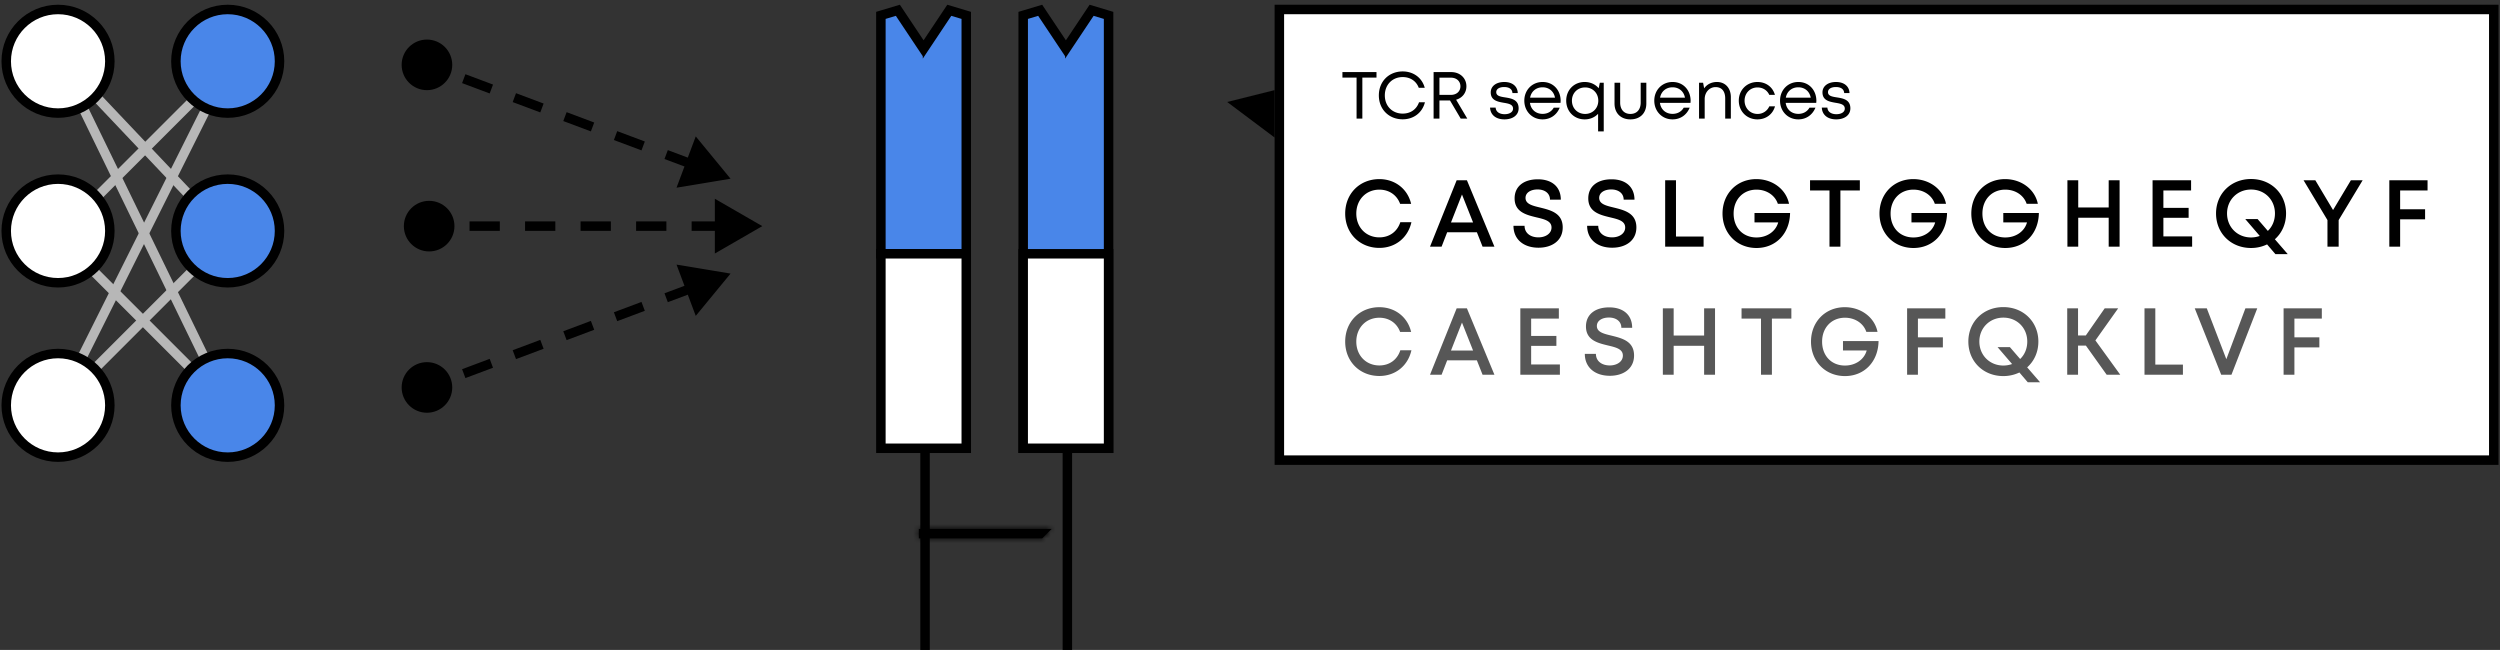
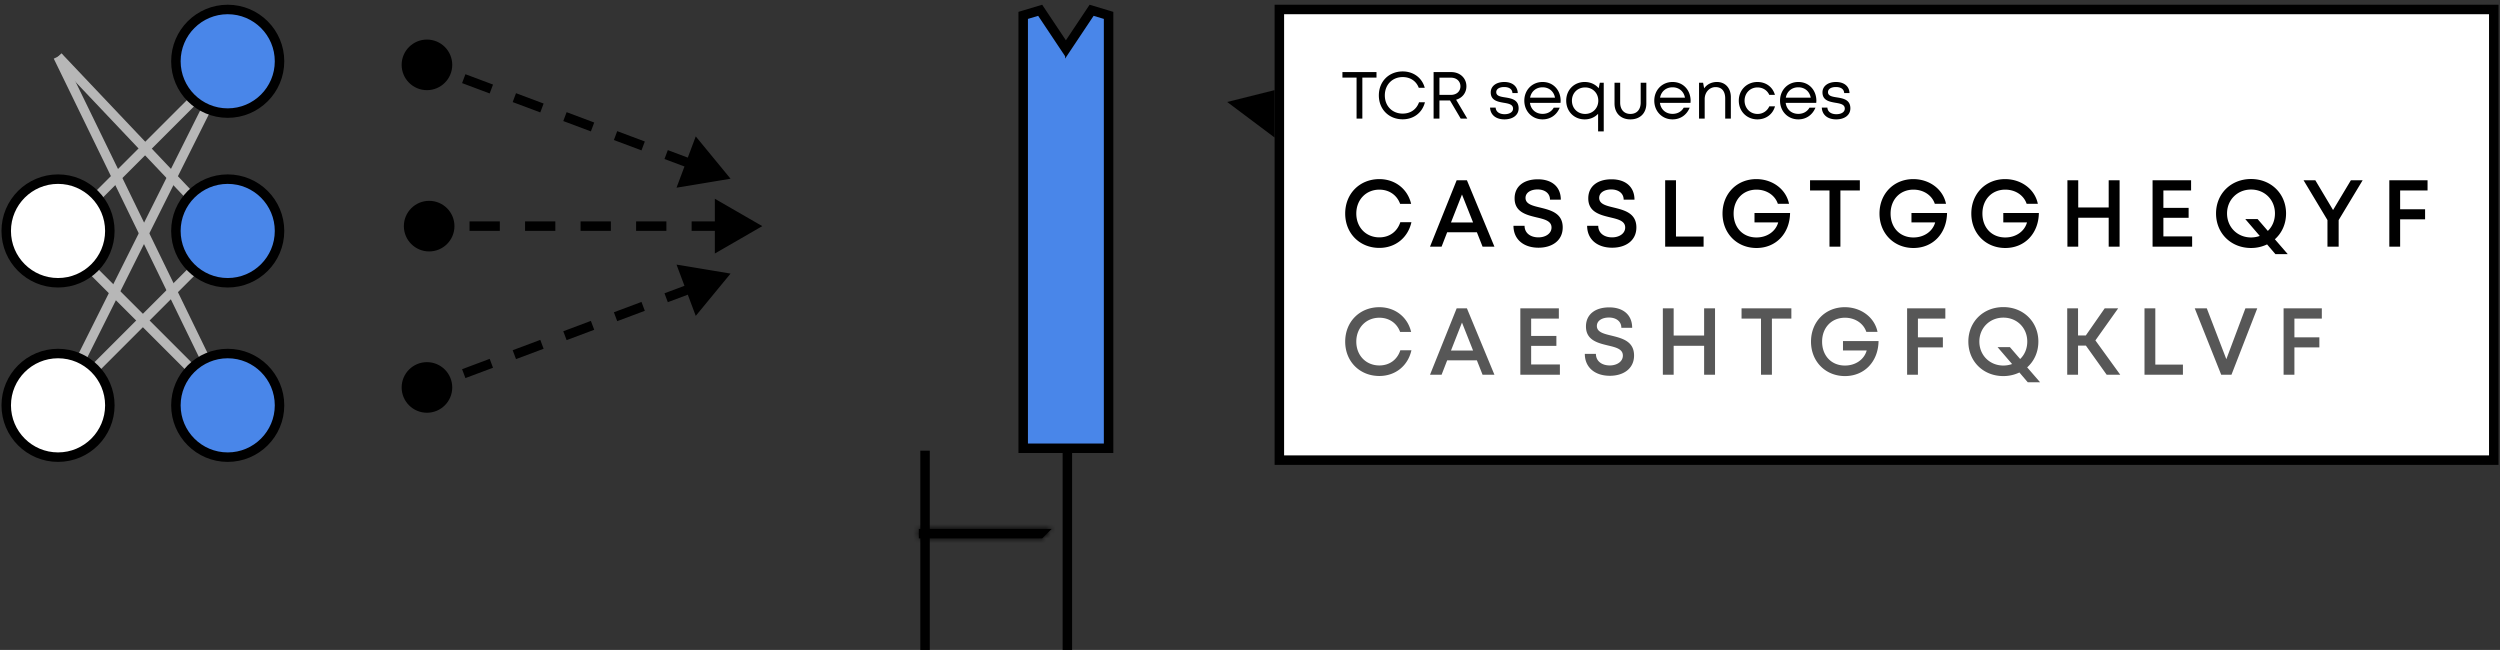
<svg xmlns="http://www.w3.org/2000/svg" width="527" height="137" fill="none">
  <rect width="100%" height="100%" fill="#333333" stroke="none" />
  <style>.B{stroke-width:2}.C{fill:#fff}.D{stroke:#000}.E{fill:#4986e9}</style>
  <g stroke="#b7b7b7" class="B">
    <path d="M12.235 11.926L48.002 49.68" />
    <path d="M48.002 13.913L12.235 49.679m0 35.768L48.002 49.68" />
    <path d="M48.002 85.446L12.235 49.68" />
  </g>
  <circle r="10.922" transform="matrix(0 1 1 0 12.233 48.685)" class="B C D" />
  <g stroke="#b7b7b7" class="B">
    <path d="M12.235 11.926l35.767 73.521" />
    <path d="M12.235 85.446l35.767-71.533" />
  </g>
  <g class="D B">
    <g class="E">
      <circle r="10.922" transform="matrix(0 1 1 0 48.002 12.919)" />
      <circle r="10.922" transform="matrix(0 1 1 0 48.002 85.447)" />
    </g>
    <g class="C">
-       <circle r="10.922" transform="matrix(0 1 1 0 12.235 12.919)" />
      <circle r="10.922" transform="matrix(0 1 1 0 12.235 85.446)" />
    </g>
    <circle r="10.922" transform="matrix(0 1 1 0 48.002 48.685)" class="E" />
  </g>
  <path d="M90.465 53.003c-2.946 0-5.333-2.388-5.333-5.333s2.388-5.333 5.333-5.333 5.333 2.388 5.333 5.333-2.388 5.333-5.333 5.333zm70.224-5.333l-10 5.773V41.896l10 5.774zm-70.224-1h3.192v2h-3.192v-2zm8.512 0h6.384v2h-6.384v-2zm11.704 0h6.384v2h-6.384v-2zm11.704 0h6.384v2h-6.384v-2zm11.704 0h6.384v2h-6.384v-2zm11.704 0h6.384v2h-6.384v-2zM90 87.006c-2.945 0-5.333-2.388-5.333-5.333S87.055 76.34 90 76.34s5.333 2.388 5.333 5.333-2.388 5.333-5.333 5.333zm64-29.333l-7.336 8.917-4.055-10.812L154 57.672zM89.649 80.736l2.909-1.091.702 1.873-2.909 1.091-.702-1.873zm7.758-2.909l5.819-2.182.702 1.873L98.11 79.7l-.702-1.873zm10.667-4l5.818-2.182.703 1.873-5.819 2.182-.702-1.873zm10.667-4l5.818-2.182.702 1.873-5.818 2.182-.702-1.873zm10.666-4l5.819-2.182.702 1.873-5.818 2.182-.703-1.873zm10.667-4l5.818-2.182.703 1.873-5.819 2.182-.702-1.873zM90 8.339c-2.945 0-5.333 2.388-5.333 5.333s2.388 5.333 5.333 5.333 5.333-2.388 5.333-5.333S92.946 8.339 90 8.339zm64 29.333l-7.336-8.917-4.055 10.812L154 37.672zM89.649 14.609l2.909 1.091.702-1.873-2.909-1.091-.702 1.873zm7.758 2.909l5.819 2.182.702-1.873-5.818-2.182-.702 1.873zm10.667 4l5.818 2.182.703-1.873-5.819-2.182-.702 1.873zm10.667 4l5.818 2.182.702-1.873-5.818-2.182-.702 1.873zm10.666 4l5.819 2.182.702-1.873-5.818-2.182-.703 1.873zm10.667 4l5.818 2.182.703-1.873-5.819-2.182-.702 1.873z" fill="#000" />
  <g class="B D">
    <path d="M225.522 9.052l4.589-6.884 3.578 1.074v91.254H215.69V3.241l3.578-1.074 4.589 6.884.833 1.248.832-1.248z" class="E" />
-     <path d="M215.689 53.497h18v41h-18z" class="C" />
-     <path d="M195.522 9.052l4.589-6.884 3.578 1.074v50.254H185.69V3.241l3.578-1.074 4.589 6.884.833 1.248.832-1.248z" class="E" />
-     <path d="M185.689 53.497h18v41h-18z" class="C" />
  </g>
  <path d="M194.5 95.5h1v41h-1zm30 0h1v41h-1z" fill="#000" class="D" />
  <mask id="A" class="C">
    <path d="M193.689 111.498h28.001l-2 2h-26.001v-2z" />
  </mask>
  <g fill="#000">
    <path d="M193.689 111.498h28.001l-2 2h-26.001v-2z" />
    <path d="M193.689 111.498v-2h-2v2h2zm28.001 0l1.414 1.414 3.415-3.414h-4.829v2zm-2 2v2h.828l.586-.586-1.414-1.414zm-26.001 0h-2v2h2v-2zm0 0h28.001v-4h-28.001v4zm26.587-3.414l-2 2 2.828 2.828 2-2-2.828-2.828zm-.586 1.414h-26.001v4h26.001v-4zm-24.001 2v-2h-4v2h4z" mask="url(#A)" />
    <path d="M268.689 18.997v10l-10-7.5 10-2.5z" />
  </g>
  <path d="M269.689 1.997h256v95h-256z" class="C" />
  <g fill="#000">
    <path d="M290.165 15.197h-7.182v1.162h2.982v8.638h1.218v-8.638h2.982v-1.162zm5.522 9.954c2.31 0 4.13-1.386 4.69-3.598h-1.246c-.518 1.498-1.792 2.394-3.444 2.394-2.184 0-3.766-1.582-3.766-3.836s1.582-3.864 3.766-3.864c1.61 0 2.87.854 3.388 2.268h1.26c-.56-2.114-2.38-3.458-4.648-3.458-2.912 0-5.026 2.114-5.026 5.054 0 2.926 2.114 5.04 5.026 5.04zm12.227-.154h1.386l-2.352-3.976c1.288-.364 2.17-1.442 2.17-2.828 0-1.736-1.358-2.996-3.192-2.996h-3.724v9.8h1.232v-3.822h2.226l2.254 3.822zm-4.48-8.624h2.422c1.204 0 2.002.77 2.002 1.82s-.798 1.806-2.002 1.806h-2.422v-3.626zm13.696 8.792c1.792 0 2.996-.91 2.996-2.324 0-1.848-1.54-2.1-2.842-2.31-1.008-.154-1.876-.308-1.876-1.106 0-.658.644-1.078 1.666-1.078 1.064 0 1.708.448 1.75 1.274h1.12c-.042-1.428-1.134-2.338-2.842-2.338s-2.856.882-2.856 2.184c0 1.708 1.456 1.974 2.744 2.198 1.022.168 1.96.336 1.96 1.232 0 .728-.742 1.176-1.778 1.176-1.064 0-1.834-.49-1.89-1.386h-1.176c.07 1.526 1.232 2.478 3.024 2.478zm11.854-3.906c0-2.212-1.512-3.976-3.808-3.976-2.198 0-3.85 1.694-3.85 3.934 0 2.254 1.652 3.948 3.85 3.948 1.638 0 2.968-.91 3.612-2.464h-1.26c-.462.812-1.302 1.302-2.352 1.302-1.428 0-2.478-.924-2.66-2.324h6.44l.028-.42zm-3.808-2.856c1.344 0 2.366.84 2.618 2.184h-5.25c.238-1.316 1.26-2.184 2.632-2.184zm12.066-.966l-.238 1.162c-.7-.826-1.736-1.316-2.954-1.316-2.24 0-3.892 1.68-3.892 3.934s1.652 3.948 3.892 3.948c1.134 0 2.128-.434 2.828-1.176v3.71h1.19V17.437h-.826zm-3.094 6.58c-1.61 0-2.786-1.19-2.786-2.8 0-1.596 1.176-2.786 2.786-2.786 1.596 0 2.772 1.204 2.772 2.786 0 1.596-1.176 2.8-2.772 2.8zm9.539 1.148c2.058 0 3.36-1.316 3.36-3.346v-4.382h-1.19v4.186c0 1.47-.812 2.394-2.17 2.394-1.33 0-2.156-.91-2.156-2.394v-4.186h-1.19v4.382c0 2.03 1.316 3.346 3.346 3.346zm12.695-3.906c0-2.212-1.512-3.976-3.808-3.976-2.198 0-3.85 1.694-3.85 3.934 0 2.254 1.652 3.948 3.85 3.948 1.638 0 2.968-.91 3.612-2.464h-1.26c-.462.812-1.302 1.302-2.352 1.302-1.428 0-2.478-.924-2.66-2.324h6.44l.028-.42zm-3.808-2.856c1.344 0 2.366.84 2.618 2.184h-5.25c.238-1.316 1.26-2.184 2.632-2.184zm9.364-1.12c-1.162 0-2.128.504-2.702 1.344l-.224-1.19h-.854v7.56h1.19v-4.116c0-1.414.994-2.52 2.296-2.52s2.03.868 2.03 2.394v4.242h1.19v-4.522c0-1.848-1.12-3.192-2.926-3.192zm8.534 7.882c1.792 0 3.234-1.078 3.696-2.744h-1.204a2.66 2.66 0 0 1-2.492 1.596c-1.54 0-2.716-1.218-2.716-2.8 0-1.568 1.162-2.786 2.716-2.786 1.12 0 2.058.588 2.492 1.568h1.19c-.462-1.652-1.876-2.716-3.682-2.716-2.24 0-3.934 1.68-3.934 3.934s1.694 3.948 3.934 3.948zm12.42-3.906c0-2.212-1.512-3.976-3.808-3.976-2.198 0-3.85 1.694-3.85 3.934 0 2.254 1.652 3.948 3.85 3.948 1.638 0 2.968-.91 3.612-2.464h-1.26c-.462.812-1.302 1.302-2.352 1.302-1.428 0-2.478-.924-2.66-2.324h6.44l.028-.42zm-3.808-2.856c1.344 0 2.366.84 2.618 2.184h-5.25c.238-1.316 1.26-2.184 2.632-2.184zm7.978 6.762c1.792 0 2.996-.91 2.996-2.324 0-1.848-1.54-2.1-2.842-2.31-1.008-.154-1.876-.308-1.876-1.106 0-.658.644-1.078 1.666-1.078 1.064 0 1.708.448 1.75 1.274h1.12c-.042-1.428-1.134-2.338-2.842-2.338s-2.856.882-2.856 2.184c0 1.708 1.456 1.974 2.744 2.198 1.022.168 1.96.336 1.96 1.232 0 .728-.742 1.176-1.778 1.176-1.064 0-1.834-.49-1.89-1.386h-1.176c.07 1.526 1.232 2.478 3.024 2.478zm-96.293 27.092c3.36 0 6.02-2.12 6.76-5.42h-2.34c-.64 1.98-2.28 3.2-4.42 3.2-2.8 0-4.86-2.1-4.86-5.02s2.06-5.04 4.86-5.04c2.06 0 3.7 1.14 4.38 3h2.32c-.74-3.16-3.4-5.22-6.7-5.22-4.14 0-7.2 3.06-7.2 7.26 0 4.18 3.06 7.24 7.2 7.24zm21.757-.26h2.5l-5.8-14h-2.16l-5.62 14h2.44l1.18-3.04h6.26l1.2 3.04zm-4.34-11l2.34 5.9h-4.66l2.32-5.9zm16.134 11.22c2.84 0 5.1-1.48 5.1-4.28 0-3.02-2.56-3.64-4.74-4.18-1.66-.4-3.1-.74-3.1-2.04 0-1.14 1.14-1.78 2.54-1.78 1.46 0 2.62.76 2.62 2.16h2.28c0-2.64-1.8-4.3-4.84-4.3-2.98 0-4.9 1.5-4.9 4.02 0 2.88 2.46 3.48 4.6 4 1.68.4 3.18.74 3.18 2.14 0 1.28-1.26 2.08-2.76 2.08-1.64 0-2.92-.88-2.92-2.44h-2.34c0 2.86 2.14 4.62 5.28 4.62zm15.529 0c2.84 0 5.1-1.48 5.1-4.28 0-3.02-2.56-3.64-4.74-4.18-1.66-.4-3.1-.74-3.1-2.04 0-1.14 1.14-1.78 2.54-1.78 1.46 0 2.62.76 2.62 2.16h2.28c0-2.64-1.8-4.3-4.84-4.3-2.98 0-4.9 1.5-4.9 4.02 0 2.88 2.46 3.48 4.6 4 1.68.4 3.18.74 3.18 2.14 0 1.28-1.26 2.08-2.76 2.08-1.64 0-2.92-.88-2.92-2.44h-2.34c0 2.86 2.14 4.62 5.28 4.62zm13.449-2.36v-11.86h-2.28v14h8.1v-2.14h-5.82zm16.55-4.96v1.98h5c-.52 1.9-2.34 3.18-4.58 3.18-2.88 0-4.82-2.08-4.82-5.04s2-5.04 4.82-5.04c2.12 0 3.9 1.18 4.5 2.98h2.36c-.62-3.06-3.48-5.2-6.9-5.2-4.1 0-7.12 3.08-7.12 7.26s3.04 7.26 7.16 7.26 7.02-3.08 7.08-7.38h-7.5zm22.208-6.9h-10.5v2.16h4.1v11.84h2.3v-11.84h4.1v-2.16zm10.881 6.9v1.98h5c-.52 1.9-2.34 3.18-4.58 3.18-2.88 0-4.82-2.08-4.82-5.04s2-5.04 4.82-5.04c2.12 0 3.9 1.18 4.5 2.98h2.36c-.62-3.06-3.48-5.2-6.9-5.2-4.1 0-7.12 3.08-7.12 7.26s3.04 7.26 7.16 7.26 7.02-3.08 7.08-7.38h-7.5zm19.357 0v1.98h5c-.52 1.9-2.34 3.18-4.58 3.18-2.88 0-4.82-2.08-4.82-5.04s2-5.04 4.82-5.04c2.12 0 3.9 1.18 4.5 2.98h2.36c-.62-3.06-3.48-5.2-6.9-5.2-4.1 0-7.12 3.08-7.12 7.26s3.04 7.26 7.16 7.26 7.02-3.08 7.08-7.38h-7.5zm22.217-6.9v5.74h-6.42v-5.74h-2.28v14h2.28v-6.1h6.42v6.1h2.3v-14h-2.3zm11.531 11.84v-3.92h5.32v-2.1h-5.32v-3.66h5.84v-2.16h-8.12v14h8.34v-2.16h-6.06zm26.219 3.74l-2.72-3.14c1.48-1.32 2.36-3.22 2.36-5.44 0-4.14-3.14-7.26-7.38-7.26-4.26 0-7.38 3.12-7.38 7.26 0 4.16 3.12 7.28 7.38 7.28a7.77 7.77 0 0 0 3.38-.76l1.76 2.06h2.6zm-7.74-3.52c-2.88 0-5.06-2.18-5.06-5.06 0-2.86 2.18-5.04 5.06-5.04s5.04 2.16 5.04 5.04c0 1.5-.56 2.78-1.5 3.68l-2.16-2.5h-2.6l3.06 3.56c-.56.2-1.18.32-1.84.32zm23.528-12.06h-2.48l-3.76 6.28-3.74-6.28h-2.48l5.04 8.4v5.6h2.36v-5.6l5.06-8.4zm13.68 2.16v-2.16h-8.06v14h2.28v-5.76h5.26v-2.12h-5.26v-3.96h5.78z" />
    <path d="M290.769 79.257c3.36 0 6.02-2.12 6.76-5.42h-2.34c-.64 1.98-2.28 3.2-4.42 3.2-2.8 0-4.86-2.1-4.86-5.02s2.06-5.04 4.86-5.04c2.06 0 3.7 1.14 4.38 3h2.32c-.74-3.16-3.4-5.22-6.7-5.22-4.14 0-7.2 3.06-7.2 7.26 0 4.18 3.06 7.24 7.2 7.24zm21.757-.26h2.5l-5.8-14h-2.16l-5.62 14h2.44l1.18-3.04h6.26l1.2 3.04zm-4.34-11l2.34 5.9h-4.66l2.32-5.9zm14.581 8.84v-3.92h5.32v-2.1h-5.32v-3.66h5.84v-2.16h-8.12v14h8.34v-2.16h-6.06zm16.594 2.38c2.84 0 5.1-1.48 5.1-4.28 0-3.02-2.56-3.64-4.74-4.18-1.66-.4-3.1-.74-3.1-2.04 0-1.14 1.14-1.78 2.54-1.78 1.46 0 2.62.76 2.62 2.16h2.28c0-2.64-1.8-4.3-4.84-4.3-2.98 0-4.9 1.5-4.9 4.02 0 2.88 2.46 3.48 4.6 4 1.68.4 3.18.74 3.18 2.14 0 1.28-1.26 2.08-2.76 2.08-1.64 0-2.92-.88-2.92-2.44h-2.34c0 2.86 2.14 4.62 5.28 4.62zm19.869-14.22v5.74h-6.42v-5.74h-2.28v14h2.28v-6.1h6.42v6.1h2.3v-14h-2.3zm18.39 0h-10.5v2.16h4.1v11.84h2.3v-11.84h4.1v-2.16zm10.882 6.9v1.98h5c-.52 1.9-2.34 3.18-4.58 3.18-2.88 0-4.82-2.08-4.82-5.04s2-5.04 4.82-5.04c2.12 0 3.9 1.18 4.5 2.98h2.36c-.62-3.06-3.48-5.2-6.9-5.2-4.1 0-7.12 3.08-7.12 7.26s3.04 7.26 7.16 7.26 7.02-3.08 7.08-7.38h-7.5zm21.577-4.74v-2.16h-8.06v14h2.28v-5.76h5.26v-2.12h-5.26v-3.96h5.78zm19.97 13.42l-2.72-3.14c1.48-1.32 2.36-3.22 2.36-5.44 0-4.14-3.14-7.26-7.38-7.26-4.26 0-7.38 3.12-7.38 7.26 0 4.16 3.12 7.28 7.38 7.28a7.77 7.77 0 0 0 3.38-.76l1.76 2.06h2.6zm-7.74-3.52c-2.88 0-5.06-2.18-5.06-5.06 0-2.86 2.18-5.04 5.06-5.04s5.04 2.16 5.04 5.04c0 1.5-.56 2.78-1.5 3.68l-2.16-2.5h-2.6l3.06 3.56c-.56.2-1.18.32-1.84.32zm21.783 1.94h2.86l-5.24-7.24 4.8-6.76h-2.84l-3.98 5.72h-1.64v-5.72h-2.28v14h2.28v-6.14h1.66l4.38 6.14zm10.25-2.14v-11.86h-2.28v14h8.1v-2.14h-5.82zm18.991-11.86l-4.02 10.72-4.12-10.72h-2.54l5.58 14h2.16l5.44-14h-2.5zm16.109 2.16v-2.16h-8.06v14h2.28v-5.76h5.26v-2.12h-5.26v-3.96h5.78z" fill-opacity=".66" />
  </g>
  <path d="M269.689 1.997h256v95h-256z" class="B D" />
</svg>